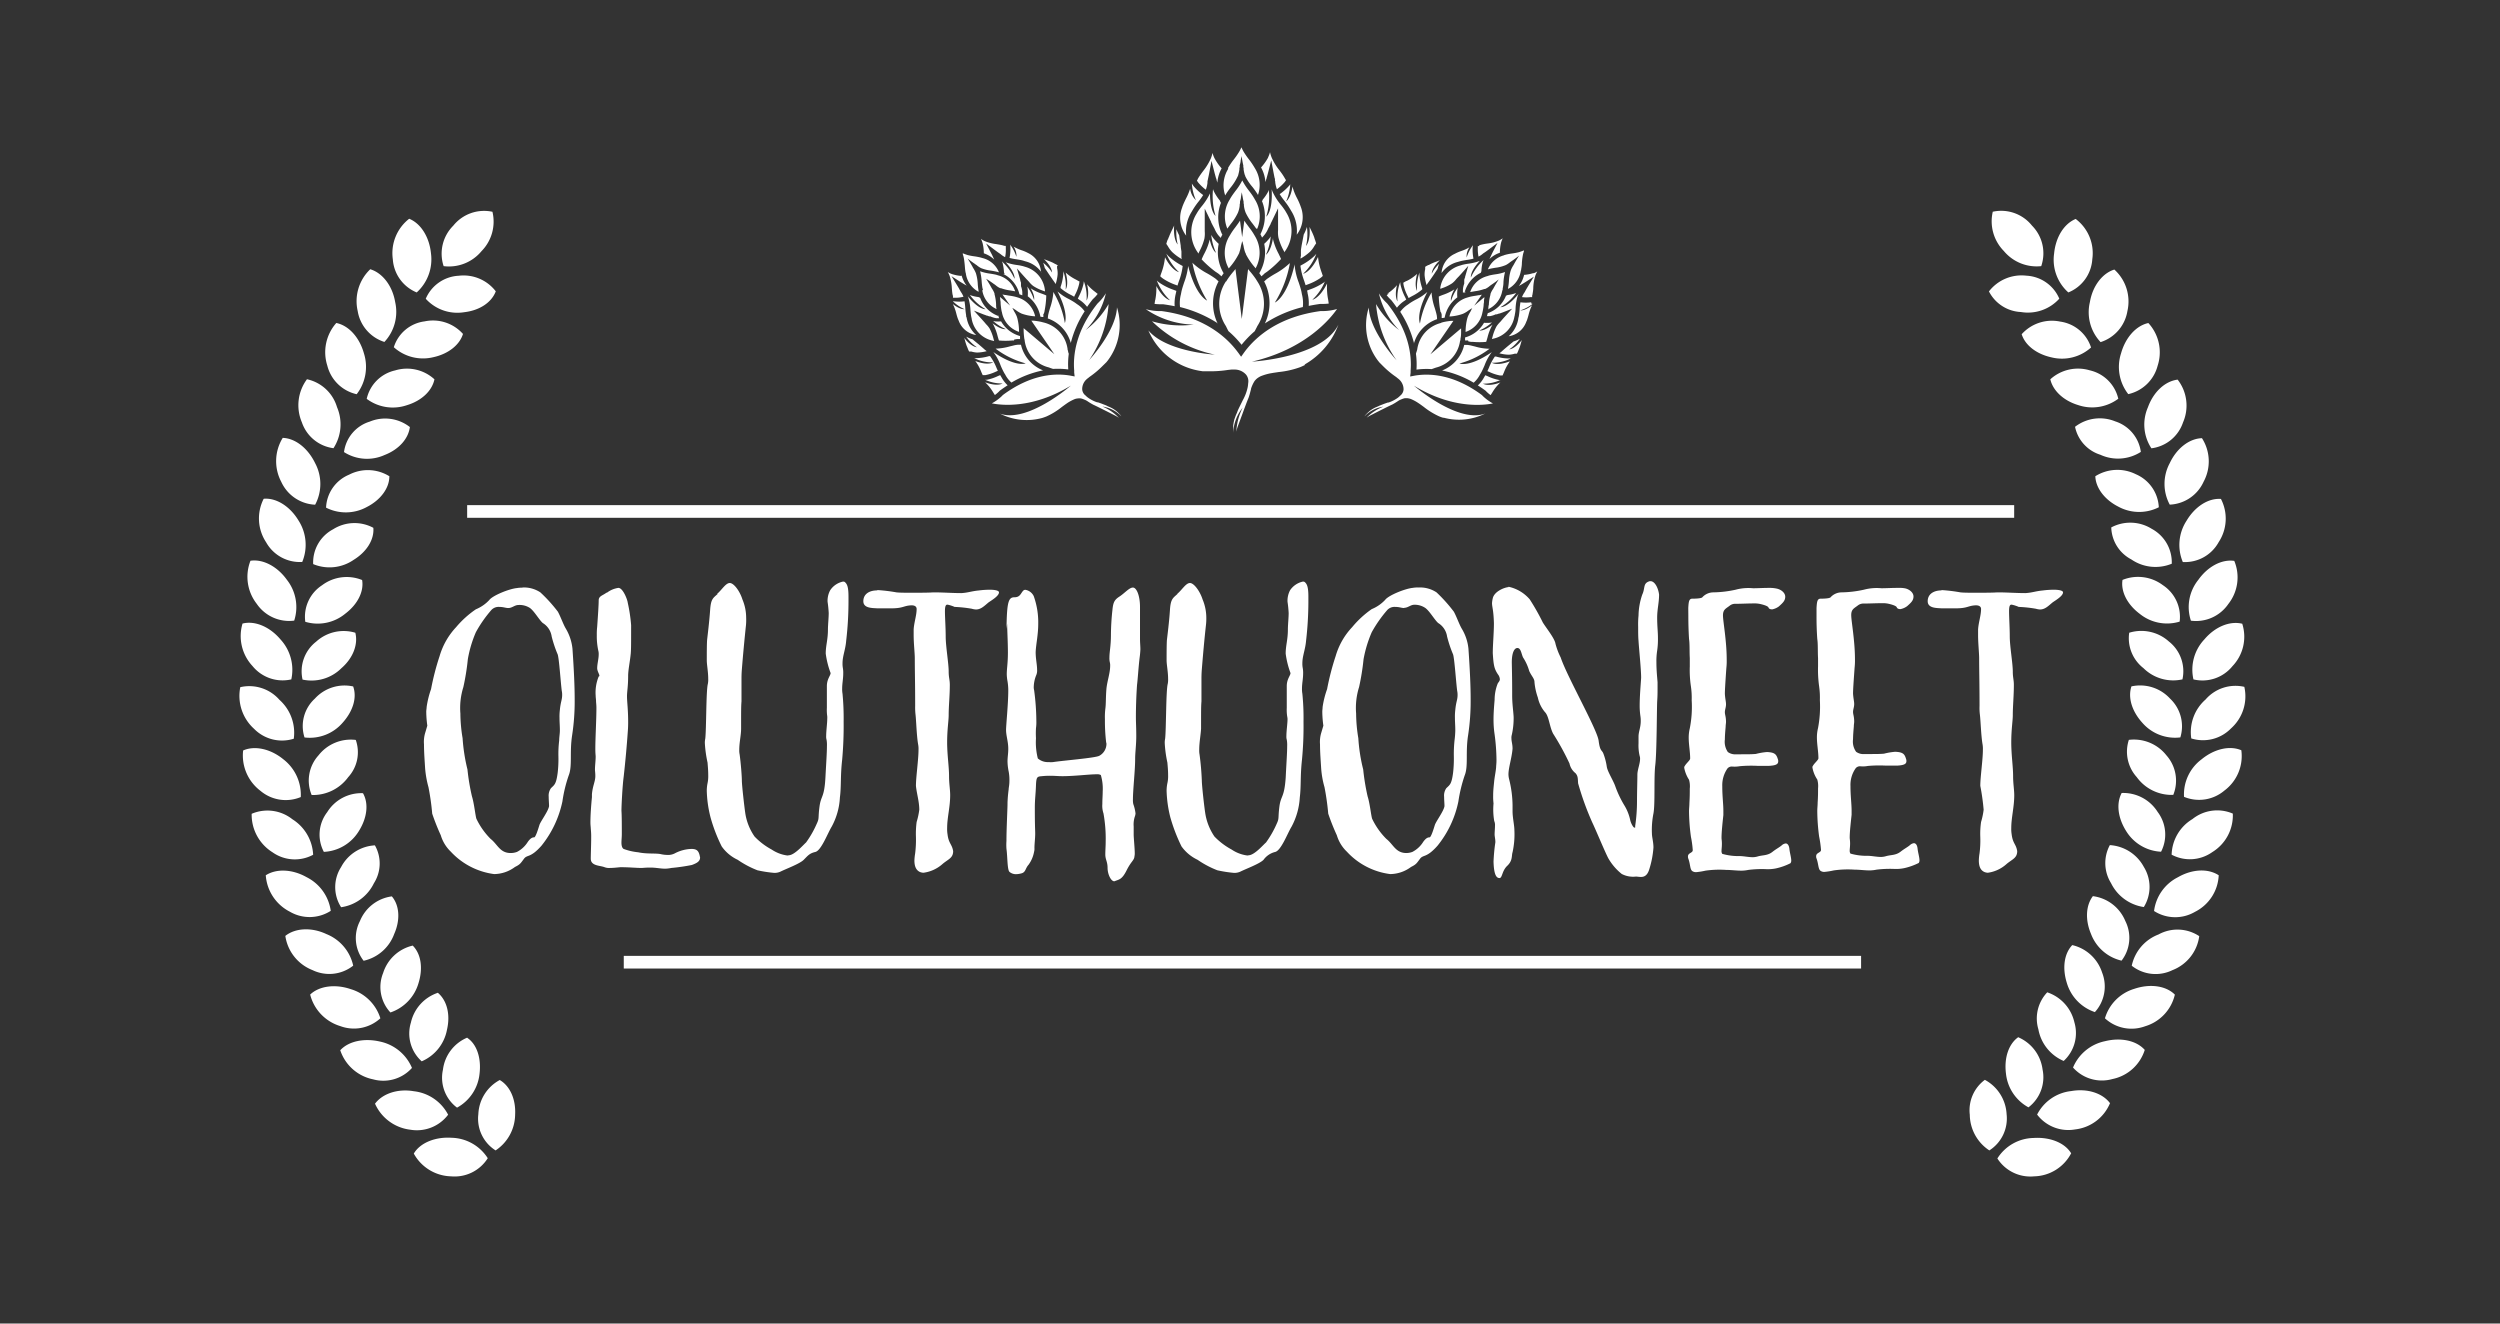
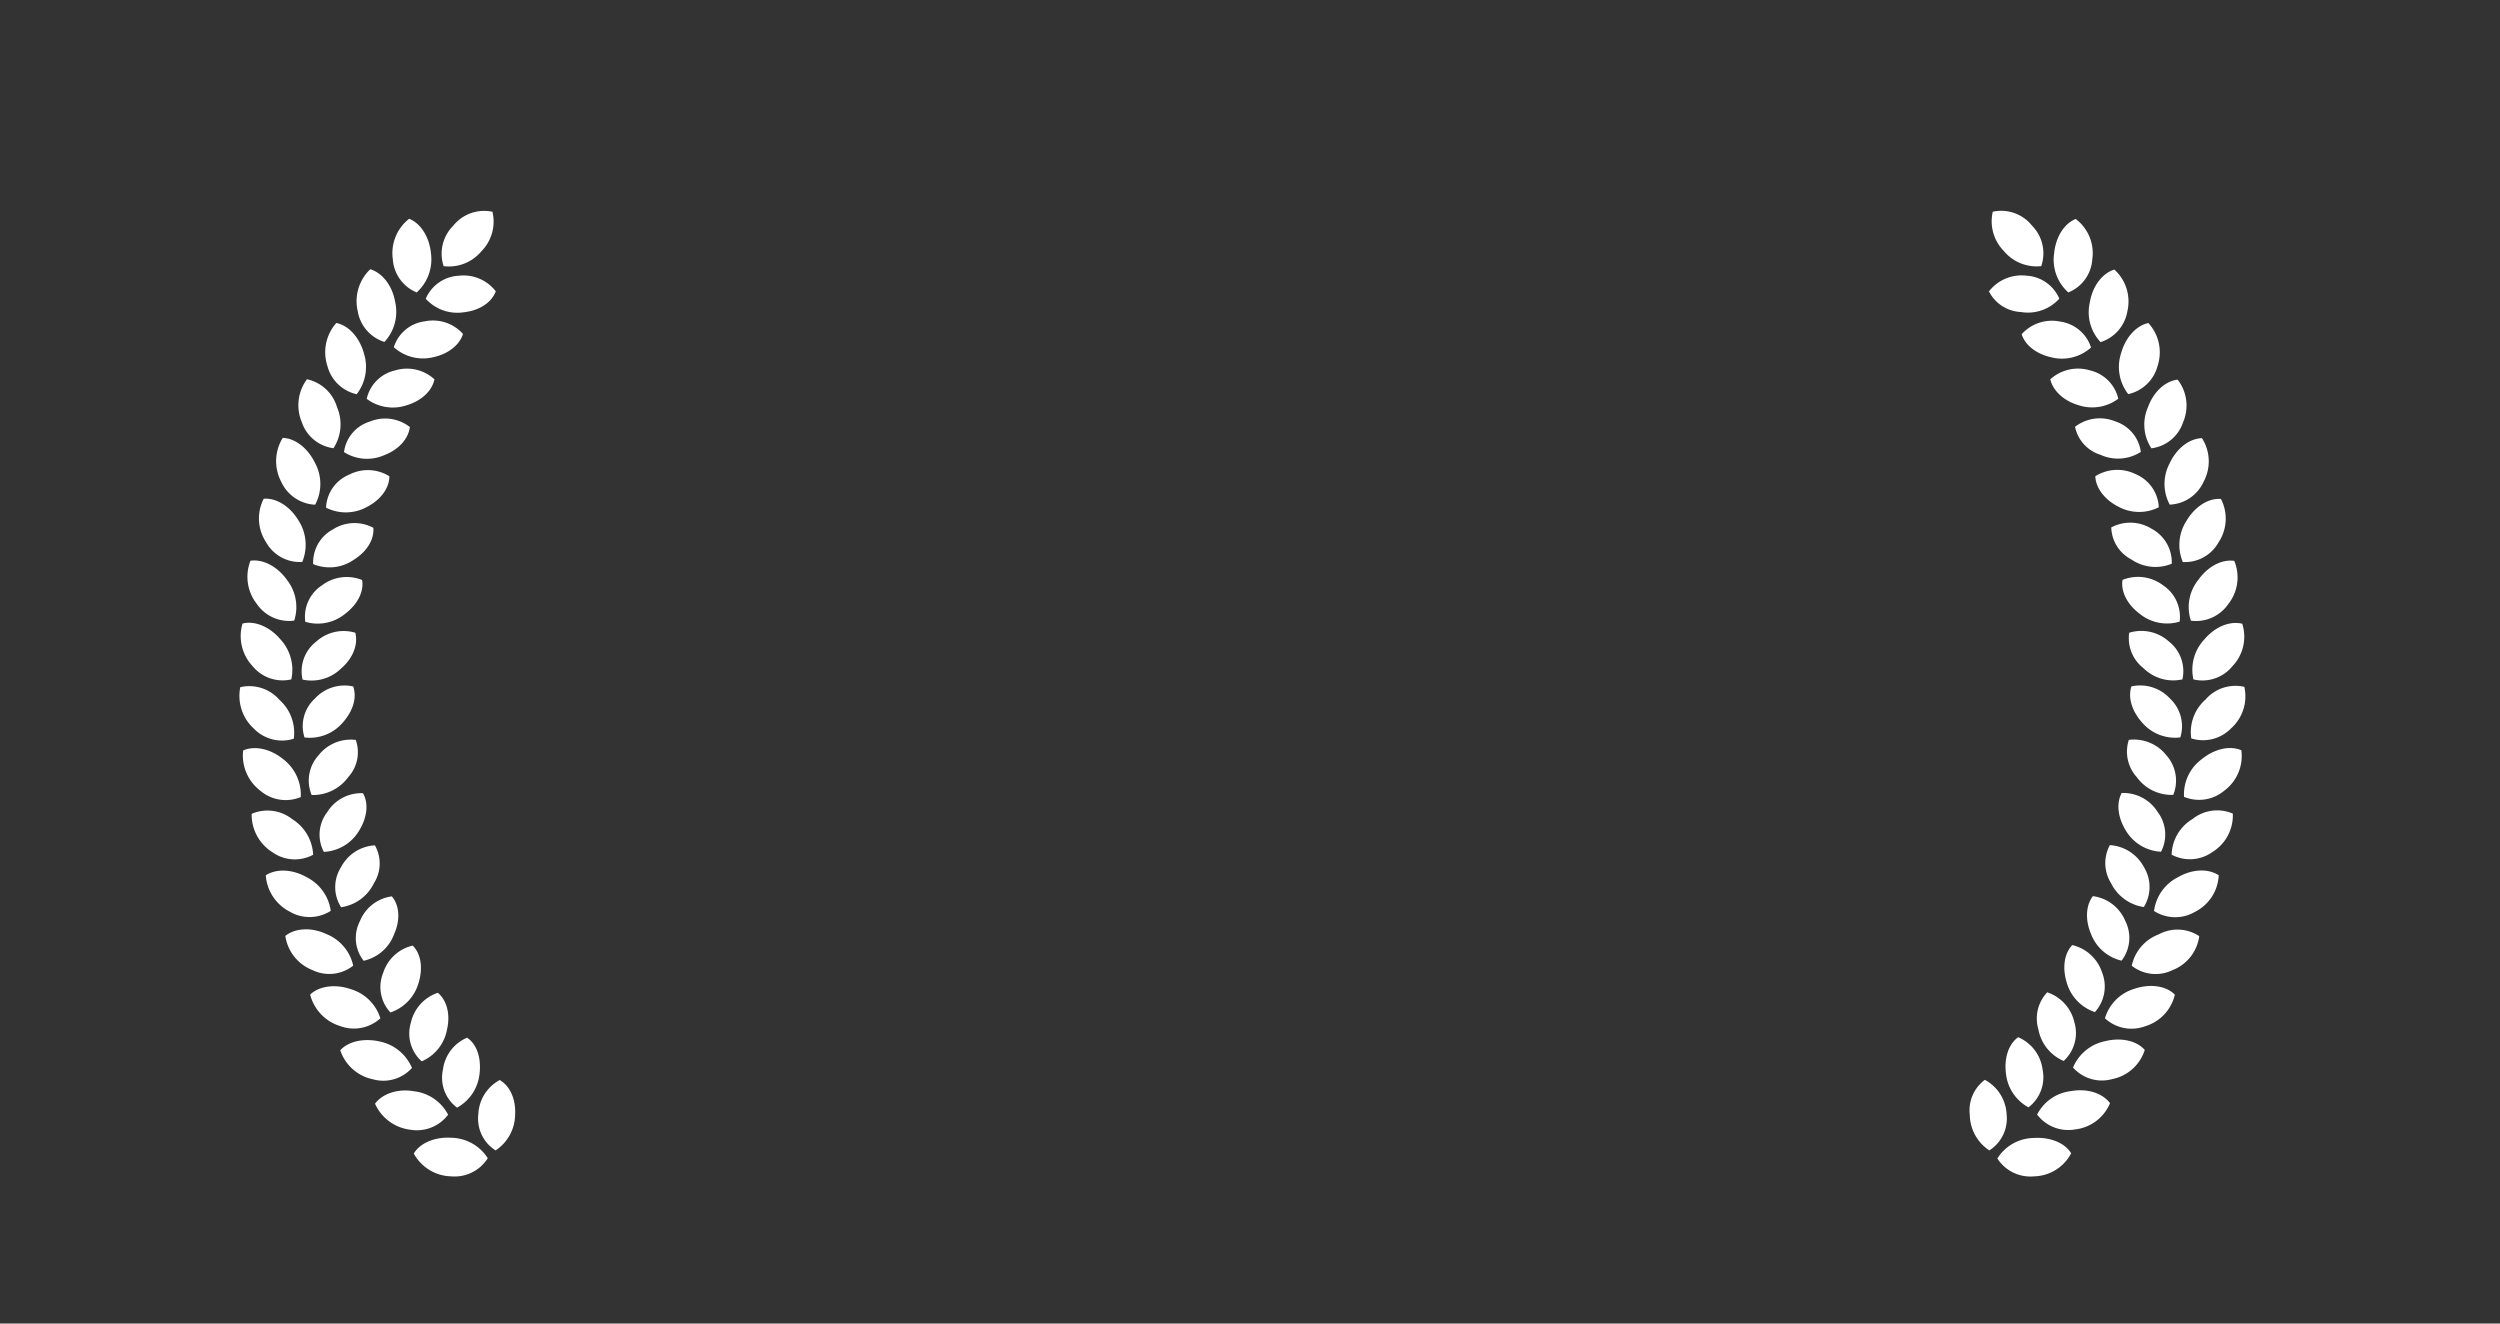
<svg xmlns="http://www.w3.org/2000/svg" width="136" height="72" fill="none">
  <rect width="100%" height="100%" fill="#333333" stroke="none" />
  <mask id="a" width="136" height="72" x="0" y="0" maskUnits="userSpaceOnUse" style="mask-type:alpha">
    <path fill="#C4C4C4" d="M0 0h136v72H0z" />
  </mask>
  <g fill="#fff" clip-path="url(#b)">
    <path fill-rule="evenodd" d="M107.976 58.743a2.25 2.25 0 0 1 1.183 1.867 2.06 2.06 0 0 1-.939 1.973 2.35 2.35 0 0 1-1.063-1.94 2.06 2.06 0 0 1 .819-1.9m.419-47.222a2.14 2.14 0 0 1 2.143.75 2.14 2.14 0 0 1 .505 2.207 2.32 2.32 0 0 1-2.036-.825 2.304 2.304 0 0 1-.601-2.132m4.274 51.234c-.344-.588-1.162-.91-2.063-.849a2.38 2.38 0 0 0-1.96 1.114 2.13 2.13 0 0 0 2.001.973 2.33 2.33 0 0 0 2.011-1.251m.251-50.832c-.639.261-1.09.993-1.176 1.88a2.38 2.38 0 0 0 .774 2.119 2.09 2.09 0 0 0 1.303-1.806 2.33 2.33 0 0 0-.901-2.19m2.101 2.751a2.34 2.34 0 0 1 .709 2.263 2.13 2.13 0 0 1-1.458 1.684 2.37 2.37 0 0 1-.581-2.18c.148-.883.687-1.571 1.33-1.767m1.85 2.909c-.67.141-1.248.794-1.485 1.647a2.4 2.4 0 0 0 .392 2.221 2.13 2.13 0 0 0 1.599-1.55 2.35 2.35 0 0 0-.506-2.318m1.592 3.078a2.3 2.3 0 0 1 .293 2.33 2.09 2.09 0 0 1-1.72 1.407 2.35 2.35 0 0 1-.189-2.231c.306-.846.939-1.424 1.623-1.506m1.31 3.187c-.687.02-1.375.56-1.746 1.358a2.38 2.38 0 0 0 0 2.256 2.12 2.12 0 0 0 1.843-1.248 2.33 2.33 0 0 0-.09-2.366m1.032 3.304a2.33 2.33 0 0 1-.124 2.352 2.09 2.09 0 0 1-1.95 1.08 2.409 2.409 0 0 1 .203-2.245c.454-.764 1.176-1.238 1.871-1.187m.725 3.37c-.687-.1-1.447.313-1.956 1.032a2.36 2.36 0 0 0-.403 2.221 2.13 2.13 0 0 0 2.036-.908 2.333 2.333 0 0 0 .323-2.345m.434 3.418a2.32 2.32 0 0 1-.53 2.307 2.1 2.1 0 0 1-2.125.722 2.4 2.4 0 0 1 .595-2.176c.581-.688 1.375-1.011 2.042-.856m.134 3.438a2.15 2.15 0 0 0-2.111.688 2.36 2.36 0 0 0-.777 2.118 2.13 2.13 0 0 0 2.159-.543 2.338 2.338 0 0 0 .729-2.252m-.165 3.438c-.632-.272-1.475-.072-2.162.492a2.38 2.38 0 0 0-.956 2.042 2.13 2.13 0 0 0 2.2-.344 2.34 2.34 0 0 0 .918-2.183m-.464 3.439a2.15 2.15 0 0 0-2.197.299 2.33 2.33 0 0 0-1.131 1.936 2.11 2.11 0 0 0 2.214-.142 2.34 2.34 0 0 0 1.114-2.093m-.767 3.355c-.574-.378-1.437-.343-2.214.104a2.392 2.392 0 0 0-1.303 1.84 2.13 2.13 0 0 0 2.228.044 2.34 2.34 0 0 0 1.289-1.988m-1.059 3.312a2.14 2.14 0 0 0-2.214-.093 2.34 2.34 0 0 0-1.458 1.702 2.09 2.09 0 0 0 2.214.24 2.31 2.31 0 0 0 1.458-1.85m-1.348 3.16c-.498-.475-1.358-.578-2.2-.289a2.37 2.37 0 0 0-1.582 1.599 2.13 2.13 0 0 0 2.184.433 2.352 2.352 0 0 0 1.619-1.72m-1.637 3.006c-.454-.512-1.303-.688-2.163-.474a2.41 2.41 0 0 0-1.739 1.433 2.1 2.1 0 0 0 2.142.626 2.33 2.33 0 0 0 1.76-1.585m-1.884 2.906c-.406-.55-1.231-.822-2.115-.667a2.37 2.37 0 0 0-1.857 1.279 2.13 2.13 0 0 0 2.064.808 2.34 2.34 0 0 0 1.898-1.42m-6.582-44.168a2.24 2.24 0 0 1 2.036-.856 2.06 2.06 0 0 1 1.791 1.251 2.3 2.3 0 0 1-2.087.726 2.06 2.06 0 0 1-1.74-1.121m1.778 2.32c.182.596.791 1.087 1.633 1.27a2.36 2.36 0 0 0 2.143-.54 2.06 2.06 0 0 0-1.672-1.407 2.21 2.21 0 0 0-2.104.688m1.558 2.452a2.24 2.24 0 0 1 2.152-.489 2.06 2.06 0 0 1 1.548 1.544 2.37 2.37 0 0 1-2.187.344c-.805-.244-1.376-.794-1.513-1.41m1.344 2.596a2.2 2.2 0 0 1 2.187-.299 2.03 2.03 0 0 1 1.396 1.661 2.3 2.3 0 0 1-2.204.155 2.02 2.02 0 0 1-1.375-1.517m1.103 2.686a2.25 2.25 0 0 1 2.208-.107 2.06 2.06 0 0 1 1.245 1.795 2.37 2.37 0 0 1-2.211-.038c-.75-.381-1.224-1.031-1.242-1.65m.867 2.785a2.2 2.2 0 0 1 2.201.076 2.07 2.07 0 0 1 1.09 1.898 2.32 2.32 0 0 1-2.201-.234 2.03 2.03 0 0 1-1.09-1.726m.615 2.84a2.25 2.25 0 0 1 2.191.286 2.06 2.06 0 0 1 .914 1.984 2.36 2.36 0 0 1-2.176-.427c-.688-.519-1.032-1.224-.932-1.843m.364 2.875a2.24 2.24 0 0 1 2.156.474 2.06 2.06 0 0 1 .74 2.063 2.3 2.3 0 0 1-2.122-.612 2.06 2.06 0 0 1-.774-1.925m.114 2.92a2.21 2.21 0 0 1 2.108.663 2.07 2.07 0 0 1 .56 2.111 2.36 2.36 0 0 1-2.063-.79c-.574-.633-.798-1.376-.598-1.985m-.141 2.91a2.066 2.066 0 0 0 .43 2.025 2.34 2.34 0 0 0 1.987.966 2.07 2.07 0 0 0-.375-2.153 2.25 2.25 0 0 0-2.042-.839m-.392 2.89a2.21 2.21 0 0 1 1.96 1.032 2.04 2.04 0 0 1 .185 2.163 2.36 2.36 0 0 1-1.901-1.127c-.454-.723-.543-1.5-.244-2.064m-.643 2.834a2.06 2.06 0 0 0 .065 2.063 2.37 2.37 0 0 0 1.785 1.303 2.07 2.07 0 0 0 0-2.183 2.26 2.26 0 0 0-1.864-1.187m-.897 2.779a2.21 2.21 0 0 1 1.753 1.348 2.03 2.03 0 0 1-.203 2.159 2.34 2.34 0 0 1-1.664-1.458c-.327-.777-.278-1.561.114-2.063m-1.132 2.675a2.24 2.24 0 0 1 1.623 1.492 2.07 2.07 0 0 1-.392 2.153 2.38 2.38 0 0 1-1.53-1.599c-.254-.818-.134-1.592.299-2.046m-1.375 2.565a2.24 2.24 0 0 1 1.489 1.63 2.06 2.06 0 0 1-.581 2.108 2.32 2.32 0 0 1-1.376-1.72 2.07 2.07 0 0 1 .478-2.01m-1.588 2.447c-.509.372-.76 1.118-.654 1.964a2.37 2.37 0 0 0 1.224 1.843 2.06 2.06 0 0 0 .767-2.063 2.21 2.21 0 0 0-1.337-1.757M22.511 62.755c.344-.588 1.173-.921 2.063-.86a2.4 2.4 0 0 1 1.96 1.111 2.13 2.13 0 0 1-1.994.987 2.38 2.38 0 0 1-2.029-1.238m4.278-51.234a2.29 2.29 0 0 1-.592 2.139 2.3 2.3 0 0 1-2.063.818 2.15 2.15 0 0 1 .523-2.2 2.15 2.15 0 0 1 2.132-.757m.398 47.232a2.21 2.21 0 0 0-1.165 1.857 2.04 2.04 0 0 0 .939 1.973 2.37 2.37 0 0 0 1.062-1.942c.045-.846-.279-1.561-.836-1.888m-.213-42.9a2.21 2.21 0 0 0-2.022-.852 2.06 2.06 0 0 0-1.791 1.252 2.32 2.32 0 0 0 2.087.732c.842-.096 1.492-.53 1.72-1.131M25.19 18.17a2.19 2.19 0 0 0-2.091-.687 2.02 2.02 0 0 0-1.675 1.406 2.37 2.37 0 0 0 2.146.543c.84-.182 1.448-.687 1.62-1.279m-1.558 2.48a2.21 2.21 0 0 0-2.139-.482 2.04 2.04 0 0 0-1.544 1.547 2.37 2.37 0 0 0 2.187.344c.808-.244 1.376-.79 1.5-1.417m-1.348 2.6a2.18 2.18 0 0 0-2.174-.289 2 2 0 0 0-1.4 1.657 2.32 2.32 0 0 0 2.208.159c.791-.306 1.3-.898 1.376-1.527m-1.107 2.689a2.22 2.22 0 0 0-2.204-.09 2.03 2.03 0 0 0-1.249 1.792 2.37 2.37 0 0 0 2.215-.034c.753-.382 1.227-1.032 1.227-1.658m-.87 2.789a2.17 2.17 0 0 0-2.187.079 2.04 2.04 0 0 0-1.086 1.895 2.31 2.31 0 0 0 2.2-.23c.723-.444 1.128-1.115 1.073-1.744m-.612 2.84a2.23 2.23 0 0 0-2.18.286 2.04 2.04 0 0 0-.91 1.987 2.35 2.35 0 0 0 2.169-.437c.688-.519 1.031-1.224.921-1.846m-.368 2.878a2.22 2.22 0 0 0-2.131.485 2.04 2.04 0 0 0-.74 2.063 2.3 2.3 0 0 0 2.115-.62c.636-.553.914-1.296.756-1.928m-.113 2.923a2.18 2.18 0 0 0-2.09.663 2.02 2.02 0 0 0-.561 2.111 2.36 2.36 0 0 0 2.063-.79c.574-.633.801-1.376.584-1.984m.141 2.909a2.01 2.01 0 0 1-.412 2.025 2.37 2.37 0 0 1-1.988.97 2.04 2.04 0 0 1 .372-2.156 2.23 2.23 0 0 1 2.028-.84m.392 2.898a2.18 2.18 0 0 0-1.946 1.032 2 2 0 0 0-.182 2.16 2.36 2.36 0 0 0 1.902-1.129c.453-.722.546-1.499.226-2.063m.647 2.834a2 2 0 0 1-.052 2.063 2.35 2.35 0 0 1-1.784 1.306 2.02 2.02 0 0 1 0-2.186 2.21 2.21 0 0 1 1.846-1.18m.898 2.778a2.18 2.18 0 0 0-1.72 1.341 2.01 2.01 0 0 0 .2 2.16 2.3 2.3 0 0 0 1.664-1.458c.344-.777.282-1.561-.127-2.043m1.135 2.676c.447.447.57 1.217.316 2.035a2.38 2.38 0 0 1-1.53 1.602 2.03 2.03 0 0 1-.396-2.148 2.21 2.21 0 0 1 1.61-1.49m1.375 2.565a2.22 2.22 0 0 0-1.475 1.623 2.03 2.03 0 0 0 .588 2.108 2.33 2.33 0 0 0 1.375-1.72c.193-.828 0-1.585-.491-2.004m1.595 2.448c.52.344.77 1.104.667 1.953a2.37 2.37 0 0 1-1.224 1.843 2.03 2.03 0 0 1-.767-2.063 2.18 2.18 0 0 1 1.324-1.747m-3.16-44.546c.64.261 1.1 1.004 1.186 1.891a2.43 2.43 0 0 1-.777 2.118 2.1 2.1 0 0 1-1.3-1.809 2.37 2.37 0 0 1 .891-2.2m-2.108 2.75c.653.2 1.197.895 1.345 1.782a2.4 2.4 0 0 1-.585 2.17 2.12 2.12 0 0 1-1.454-1.685 2.4 2.4 0 0 1 .687-2.273m-1.85 2.926c.688.141 1.266.801 1.503 1.654a2.43 2.43 0 0 1-.395 2.221 2.12 2.12 0 0 1-1.596-1.55 2.4 2.4 0 0 1 .488-2.325m-1.595 3.06a2.37 2.37 0 0 0-.279 2.342 2.1 2.1 0 0 0 1.72 1.41 2.38 2.38 0 0 0 .192-2.235 2.18 2.18 0 0 0-1.64-1.517m-1.314 3.191c.688.02 1.376.568 1.765 1.376a2.4 2.4 0 0 1 0 2.259A2.13 2.13 0 0 1 15.3 26.21a2.41 2.41 0 0 1 .073-2.376m-1.032 3.307a2.35 2.35 0 0 0 .134 2.356 2.1 2.1 0 0 0 1.967 1.073 2.44 2.44 0 0 0-.2-2.25c-.457-.763-1.193-1.24-1.884-1.189m-.732 3.373c.688-.1 1.465.317 1.977 1.032a2.4 2.4 0 0 1 .402 2.225 2.13 2.13 0 0 1-2.035-.908 2.39 2.39 0 0 1-.344-2.349m-.433 3.418a2.39 2.39 0 0 0 .543 2.31 2.11 2.11 0 0 0 2.111.727 2.44 2.44 0 0 0-.591-2.177c-.581-.688-1.393-1.032-2.063-.86m-.12 3.46a2.18 2.18 0 0 1 2.128.687 2.4 2.4 0 0 1 .78 2.118 2.13 2.13 0 0 1-2.163-.543 2.41 2.41 0 0 1-.746-2.263m.168 3.438c.632-.272 1.489-.076 2.176.488a2.44 2.44 0 0 1 .946 2.053 2.13 2.13 0 0 1-2.2-.344 2.41 2.41 0 0 1-.936-2.183m.464 3.438a2.18 2.18 0 0 1 2.215.296 2.41 2.41 0 0 1 1.13 1.932 2.1 2.1 0 0 1-2.214-.137 2.41 2.41 0 0 1-1.13-2.09m.757 3.35c.577-.379 1.454-.344 2.231.096a2.42 2.42 0 0 1 1.314 1.832 2.13 2.13 0 0 1-2.228.045 2.41 2.41 0 0 1-1.307-1.984m1.066 3.301c.536-.43 1.42-.481 2.228-.1a2.4 2.4 0 0 1 1.462 1.72 2.1 2.1 0 0 1-2.218.24 2.36 2.36 0 0 1-1.472-1.846m1.348 3.174a2.41 2.41 0 0 0 1.637 1.719 2.13 2.13 0 0 0 2.183-.423 2.4 2.4 0 0 0-1.606-1.585c-.842-.29-1.719-.18-2.214.295m1.623 3.044c.454-.513 1.317-.688 2.176-.489a2.43 2.43 0 0 1 1.74 1.434 2.09 2.09 0 0 1-2.118.62 2.38 2.38 0 0 1-1.781-1.576m1.891 2.906a2.41 2.41 0 0 0 1.912 1.41 2.13 2.13 0 0 0 2.063-.815 2.4 2.4 0 0 0-1.86-1.276c-.88-.155-1.72.13-2.125.688" clip-rule="evenodd" />
-     <path d="M28.422 31.96c.344-.018.685.075.973.265q.525.486.956 1.055c.162.303.282.667.426.911.2.335.325.71.365 1.097.079 1.156.12 2.03.12 2.751q.01.992-.14 1.97c-.142.932.02 1.661-.183 2.17-.16.461-.276.937-.344 1.42a5.7 5.7 0 0 1-1.138 2.407c-.609.688-.77.468-.953.712s-.203.303-.488.444a1.93 1.93 0 0 1-1.135.388 3.9 3.9 0 0 1-2.355-1.217 2.04 2.04 0 0 1-.547-.894 12 12 0 0 1-.467-1.176q-.063-.727-.203-1.44a5.5 5.5 0 0 1-.183-1.032c-.02-.344-.061-.853-.061-1.3a1.7 1.7 0 0 1 .061-.609l.12-.405a6 6 0 0 1-.058-.75c0-.103.021-.182.021-.265q.072-.5.24-.973.174-.918.468-1.805c.171-.585.478-1.12.894-1.565.313-.372.675-.7 1.077-.973.276-.114.525-.286.729-.505.182-.244 1.076-.609 1.502-.65q.15-.026.303-.02m-.77 1.106c-.141 0-.265-.061-.489-.061a.54.54 0 0 0-.426.161 6.8 6.8 0 0 0-.85 1.217c-.202.468-.349.959-.436 1.462a13 13 0 0 1-.244 1.52 3.8 3.8 0 0 0-.162 1.44q.006.676.12 1.341c.038.574.126 1.144.265 1.702q.075.738.244 1.462c.12.385.183 1.031.241 1.217.193.407.455.778.774 1.097.385.303.505.77 1.093.77q.178 0 .344-.062c.242-.126.445-.315.588-.547.162-.223.265-.244.344-.244.08 0 .224-.464.285-.667.062-.203.485-.753.526-1.031 0-.124-.02-.344-.02-.51a.7.7 0 0 1 .124-.467c.182-.182.282-.203.364-.832q.051-.444.041-.89a6 6 0 0 1 .042-.874c0-.182.037-.364.037-.547 0-.244-.02-.467-.02-.687a3 3 0 0 1 .02-.427c.042-.447.124-.546.124-.811a1 1 0 0 0-.02-.224c-.062-.464-.141-1.743-.224-1.987a6.6 6.6 0 0 1-.326-.973 1.03 1.03 0 0 0-.485-.733c-.203-.182-.447-.626-.688-.811a1.03 1.03 0 0 0-.636-.169c-.203 0-.344.165-.547.165M33.016 32.245c.182-.141.398-.232.626-.264.244 0 .488.629.508.81q.135.604.183 1.218c0 1.032 0 1.3-.02 1.54-.042.448-.142.895-.142 1.218 0 .591-.062.832-.062 1.117s.062.73.062 1.338q.004.294-.02.588a59 59 0 0 1-.224 2.455c-.062.447-.12 1.544-.12 1.847.02.203.02.935.02 1.258 0 .162-.02.344-.02.468 0 .123.02.285.12.344.254.095.52.156.79.182.468.103.974.041 1.239.103q.17.038.344.041c.154.01.309-.026.443-.103.271-.138.57-.214.874-.223.285 0 .385.103.447.364 0 .041.02.062.02.103 0 .203-.165.303-.447.406q-.555.111-1.117.162a2 2 0 0 1-.324.04c-.264 0-.508-.061-.811-.061s-.385.02-.488.02c-.324 0-.63-.04-1.156-.04-.203.02-.385.04-.547.04a.7.7 0 0 1-.306-.04c-.244-.1-.75-.06-.75-.465 0-.265.022-.732.022-1.117a4 4 0 0 0-.021-.506c0-.082-.02-.203-.02-.344 0-.405.04-.952.082-1.375v-.162c.041-.467.185-.687.185-.993 0-.183-.02-.265-.02-.344 0-.224.038-.485.038-.709 0-.082-.018-.144-.018-.447 0-.526.059-1.581.059-2.21 0-.162-.02-.286-.02-.365s-.021-.203-.021-.306a2.3 2.3 0 0 1 .165-1.032.04.04 0 0 0 .038-.041c0-.08-.12-.261-.12-.406 0-.24.082-.505.082-.75a.7.7 0 0 0-.02-.202 3.7 3.7 0 0 1-.083-.853q-.004-.225.02-.447c.042-.588.083-1.197.083-1.44 0-.245.223-.262.426-.424M39.013 32.304c.264-.224.464-.588.687-.588s.55.447.688.894c.133.314.202.652.203.993q.008.204-.01.406c-.08.75-.162 1.623-.224 2.407-.02.244-.02.427-.02.588v1.156c-.021.244-.021.447-.021 1.482 0 .343-.1.753-.1 1.138q-.006.131.02.261c.063.447.121 1.18.121 1.42s.124 1.341.182 1.747c.066.467.24.912.51 1.3.271.283.586.522.931.708.256.172.547.283.853.323.041 0 .082-.017.124-.017.323-.062.77-.591.89-.688.234-.32.431-.667.588-1.031.145-.306.062-.286.145-.915.082-.63.26-.464.323-1.582.041-.79.082-1.337.082-1.719a1.6 1.6 0 0 0-.02-.344.6.6 0 0 1-.021-.203c0-.282.058-.687.058-.931a1 1 0 0 0 0-.145 2.4 2.4 0 0 1-.02-.464v-1.176c0-.389.203-.57.203-.712a4.8 4.8 0 0 1-.265-1.056c0-.447.12-.75.12-1.316 0-.245.042-.63.042-.894a6 6 0 0 0-.062-.61 1.2 1.2 0 0 1 .144-.628c.16-.24.407-.407.688-.468a.16.16 0 0 1 .103.02c.12.104.203.245.203.792v.326q-.004 1.035-.124 2.063c-.038.506-.2.832-.2 1.238q-.004.132.018.261.026.153.02.306c0 .286-.058.527-.058.812q-.004.144.02.285.071.76.06 1.52.012 1.034-.08 2.063c-.103.915-.041 1.42-.124 2.063a3.7 3.7 0 0 1-.447 1.582c-.223.365-.567 1.3-.89 1.376s-.406.203-.63.426-.956.488-1.279.65a.8.8 0 0 1-.323.062 7 7 0 0 1-.915-.141 5.2 5.2 0 0 1-1.076-.571 2.2 2.2 0 0 1-.87-.729 8.7 8.7 0 0 1-.608-1.582 6.4 6.4 0 0 1-.203-1.44q0-.206.04-.406.047-.221.039-.447c0-.244-.02-.468-.038-.688a6.6 6.6 0 0 1-.145-1.031 1 1 0 0 1 .021-.262c.062-.509.041-2.6.141-2.984q.027-.14.02-.282c0-.365-.078-.774-.078-.994 0-.285 0-.956.02-1.138s.12-.994.162-1.603c.041-.608.161-.65.406-.873M47.736 32.1q.519.032 1.032.125c.182.02.484.02.811.02.447 0 .932 0 1.197-.02.546 0 1.031.04 1.523.04.364-.02.526-.102.953-.144q.291-.038.587-.04c.265 0 .506.04.506.144 0 .203-.423.443-.567.546-.224.183-.406.385-.688.385a1 1 0 0 1-.224-.04 7 7 0 0 0-.935-.1 2 2 0 0 0-.385-.124c-.08 0-.141.04-.141.368 0 .326.041.89.041 1.358 0 .546.162 1.461.162 1.908 0 .344.062.444.062.73 0 .608-.062 1.134-.062 1.663 0 .282-.083.77-.083 1.462 0 .69.104 1.317.104 1.846 0 .406.061.73.061 1.032 0 .646-.165 1.217-.165 1.785q-.006.172.021.343c.062.51.244.53.306.915 0 .385-.285.444-.588.708a1.94 1.94 0 0 1-1.032.468.6.6 0 0 1-.185-.041c-.22-.1-.303-.323-.303-.63a3 3 0 0 1 .041-.385 6 6 0 0 0 .042-.894q-.015-.406.038-.811.1-.328.144-.667c0-.447-.144-.894-.182-1.3 0-.488.14-1.42.14-1.967a1.2 1.2 0 0 0-.02-.285c-.082-.468-.103-1.259-.14-1.603a3.4 3.4 0 0 1-.022-.488c0-1.276-.02-1.864-.02-2.596 0-.282-.062-.812-.062-1.258v-.303c.02-.385.162-.77.162-1.118 0-.12-.08-.203-.282-.203-.447.021-.427.165-1.118.165h-.729c-.285-.02-.77 0-.77-.388 0-.389.323-.588.75-.588M54.754 34.212c.02-1.461.103-1.72.427-1.72.323 0 .343-.22.488-.364a.15.15 0 0 1 .12-.041.62.62 0 0 1 .447.344c.17.48.254.989.244 1.5 0 .608-.123 1.117-.14 1.543 0 .365.078.688.078.953a.64.64 0 0 1-.04.285 1.8 1.8 0 0 0-.142.65.6.6 0 0 0 .02.182 13 13 0 0 1 .121 1.681q.007.195-.02.389-.015.274 0 .547c-.024.368.01.738.1 1.097.162.14.373.212.587.2q.122.01.244 0c.527-.084 2.315-.224 2.517-.345a.74.74 0 0 0 .386-.65c0-.038-.021-.079-.021-.12a10 10 0 0 1-.062-1.217q-.01-.274.02-.547c.042-.285.021-.63.063-1.117.04-.406.202-.853.202-1.238a.7.7 0 0 0-.02-.203 1 1 0 0 1-.02-.262c0-.306.082-.608.082-1.237q.006-.663.079-1.32c.041-.427.103-.568.385-.75s.53-.489.732-.489c.203 0 .385.447.385 1.056v1.72c0 .24.021.405.021.587q-.01.225-.041.447c-.062.506-.103 1.197-.141 1.479a26 26 0 0 0-.062 1.767c0 .282.02.568.02 1.032s-.061.89-.061 1.238c0 .629-.12 1.66-.12 2.19a1 1 0 0 0 .02.265q.09.246.12.505a.6.6 0 0 1-.041.182q-.08.26-.059.53v.426c0 .203.059.75.059 1.053 0 .082-.02.144-.02.182-.038.203-.183.244-.427.732s-.406.488-.609.568c-.02 0-.037.02-.058.02-.182 0-.365-.385-.365-.729s-.123-.447-.123-.732c0-.224.02-.447.02-.688a7.7 7.7 0 0 0-.12-1.544 1.3 1.3 0 0 1-.062-.505c0-.244.02-.489.02-.688a2.6 2.6 0 0 0-.102-.894.4.4 0 0 0-.224-.041c-.406 0-1.217.103-1.864.103-.223 0-.409-.02-.57-.02a4 4 0 0 0-.547.02c-.265.02-.306.041-.324.526-.017.485-.061.712-.061 1.217 0 .994.02 1.2.02 1.376 0 .282-.041.546-.041.79a.6.6 0 0 1-.02.203 1.7 1.7 0 0 1-.303.709c-.182.203-.145.405-.389.467a1.2 1.2 0 0 1-.261.042.54.54 0 0 1-.385-.124c-.124-.12-.103-.812-.165-1.255a3 3 0 0 1 0-.427c0-.687.058-1.746.058-2.011v-.059q.012-.368.062-.732c0-.1.041-.224.041-.464q.007-.256-.04-.51a3 3 0 0 1-.063-.546c0-.244.041-.426.041-.688 0-.405-.12-.708-.12-1.031 0-.265.12-1.42.12-2.15q0-.245-.04-.488a2.5 2.5 0 0 1-.042-.385c0-.323.062-.608.062-1.176 0-.567-.041-1.258-.041-1.581zM64.045 32.304c.265-.224.468-.588.688-.588s.546.447.688.894c.132.314.201.652.202.993q.004.205-.02.406c-.083.75-.162 1.623-.224 2.407-.02.244-.02.427-.02.588v1.156c-.021.244-.021.447-.021 1.482-.02.343-.1.753-.1 1.138a1.2 1.2 0 0 0 .017.261 15 15 0 0 1 .124 1.42c0 .24.12 1.341.182 1.747.067.466.24.911.506 1.3.273.283.589.522.935.708.255.173.547.283.853.323.041 0 .08-.017.12-.017.327-.062.77-.591.894-.688a5.5 5.5 0 0 0 .588-1.031c.141-.306.062-.286.141-.915.08-.63.265-.464.344-1.582.038-.79.08-1.337.08-1.719a1.6 1.6 0 0 0-.021-.344.6.6 0 0 1-.021-.203c0-.282.062-.687.062-.931a1 1 0 0 0-.02-.145A2.4 2.4 0 0 1 70 38.5v-1.176c0-.389.203-.57.203-.712a4.8 4.8 0 0 1-.262-1.056c0-.447.12-.75.12-1.316 0-.245.042-.63.042-.894a6 6 0 0 0-.062-.61c-.01-.218.038-.435.14-.628a1.13 1.13 0 0 1 .689-.468.16.16 0 0 1 .103.02c.12.104.203.245.203.792v.326q-.005 1.035-.124 2.063c-.041.506-.203.832-.203 1.238q-.004.132.02.261.027.153.021.306c0 .286-.062.527-.062.812q-.003.144.021.285.075.758.062 1.52.015 1.034-.083 2.063c-.1.915-.04 1.42-.12 2.063a3.8 3.8 0 0 1-.447 1.582c-.224.365-.567 1.3-.894 1.376a1.1 1.1 0 0 0-.63.426c-.22.223-.952.488-1.275.65a.8.8 0 0 1-.327.062 7 7 0 0 1-.91-.141 5.2 5.2 0 0 1-1.077-.571 2.26 2.26 0 0 1-.874-.729 9.3 9.3 0 0 1-.608-1.582 6.6 6.6 0 0 1-.203-1.44q0-.206.041-.406.05-.221.041-.447c0-.244-.02-.468-.04-.688a6.6 6.6 0 0 1-.142-1.031 1 1 0 0 1 .02-.262c.06-.509.042-2.6.142-2.984q.027-.14.02-.282c0-.365-.082-.774-.082-.994 0-.285 0-.956.02-1.138.021-.182.124-.994.162-1.603.038-.608.165-.65.406-.873M77.173 31.96c.345-.018.686.075.974.265q.517.487.945 1.055c.162.303.282.667.423.911.203.334.33.709.368 1.097.08 1.156.12 2.03.12 2.751q.009.992-.14 1.97c-.145.932.02 1.661-.183 2.17a8 8 0 0 0-.344 1.42 5.6 5.6 0 0 1-1.134 2.407c-.61.688-.77.468-.953.712s-.203.303-.488.444a1.93 1.93 0 0 1-1.135.388 3.87 3.87 0 0 1-2.355-1.217 2.04 2.04 0 0 1-.547-.894 12 12 0 0 1-.468-1.176q-.064-.725-.203-1.44a5 5 0 0 1-.182-1.032c-.02-.344-.062-.853-.062-1.3a1.7 1.7 0 0 1 .062-.609l.12-.405a6 6 0 0 1-.058-.75c0-.103.017-.182.017-.265q.073-.5.244-.973.174-.918.468-1.805c.17-.585.476-1.122.894-1.565a5.3 5.3 0 0 1 1.066-.983c.278-.114.528-.286.733-.506.182-.244 1.076-.608 1.499-.65q.15-.026.306-.02m-.77 1.117c-.145 0-.265-.061-.489-.061a.54.54 0 0 0-.426.161 7 7 0 0 0-.853 1.217 6.7 6.7 0 0 0-.444 1.462 13 13 0 0 1-.244 1.52 3.8 3.8 0 0 0-.161 1.44q.006.676.12 1.341.053.864.265 1.702.075.738.24 1.462c.124.385.186 1.031.245 1.217.193.407.454.778.773 1.097.386.303.506.77 1.094.77q.168-.003.326-.062c.242-.126.445-.315.588-.547.162-.223.262-.244.344-.244.083 0 .224-.464.286-.667s.484-.753.526-1.031c0-.124-.02-.344-.02-.51a.7.7 0 0 1 .12-.467c.185-.182.285-.203.367-.832q.051-.444.042-.89a7 7 0 0 1 .037-.874q.036-.272.042-.547c0-.244-.02-.467-.02-.687a3 3 0 0 1 .02-.427c.041-.447.124-.546.124-.811a1 1 0 0 0-.021-.224c-.062-.464-.145-1.743-.224-1.987a6.6 6.6 0 0 1-.326-.973 1.03 1.03 0 0 0-.485-.733c-.203-.182-.447-.626-.688-.811a1.03 1.03 0 0 0-.608-.183c-.203 0-.344.166-.547.166M82.063 31.919c.45.096.856.337 1.155.687q.394.61.712 1.259c.203.323.647.87.688 1.155q.103.39.285.75c.323.993 1.988 3.916 2.063 4.525.076.608.183.488.262.712q.13.344.182.708c.041.265.368.77.468 1.076q.2.554.508 1.056c.144.245.246.512.303.79.041.162.162.386.224.386s.04-.02.04-.083q.1-.675.1-1.358c0-.505.021-1.117.021-1.44 0-.265.145-.589.145-.853a.4.4 0 0 0-.021-.162 2.5 2.5 0 0 1-.062-.688v-.364c0-.282.12-.485.12-.853a1.5 1.5 0 0 0-.017-.261 4 4 0 0 1-.041-.55c0-.547.058-1.177.08-1.54 0-.469-.121-1.624-.142-2.01-.02-.202-.02-.487-.02-.752a5 5 0 0 1 .02-.626c.007-.388.076-.772.203-1.138.162-.344.041-.588.344-.708a.2.2 0 0 1 .103-.021c.244 0 .426.385.468.729 0 .447-.104.79-.104 1.258s.042.75.042 1.097q.007.346-.041.688a3.7 3.7 0 0 0-.042.65c0 .426.041.79.062 1.076v.323c0 .245 0 .427-.02.712-.021.406-.021 2.8-.104 3.47s0 2.128-.1 2.637q-.107.542-.082 1.093c0 .183.083.468.083.754-.03.42-.112.837-.244 1.237-.08.224-.203.365-.427.365-.14 0-.203-.02-.282-.02a1.33 1.33 0 0 1-.773-.142 3 3 0 0 1-.73-.852c-.182-.344-.687-1.565-.873-1.95a15.5 15.5 0 0 1-.77-2.129c-.02-.264 0-.385-.141-.55a.9.9 0 0 1-.327-.526 14 14 0 0 0-.89-1.623c-.203-.385-.224-.952-.447-1.176a1.8 1.8 0 0 1-.385-.79 3.4 3.4 0 0 1-.183-.833c0-.203-.144-.306-.285-.608a2.7 2.7 0 0 0-.303-.688c-.124-.162-.124-.567-.344-.567-.14 0-.302.202-.302.79.02.953.02 1.32.02 1.785s.059.812.08 1.176c.005.328-.028.656-.1.976a.5.5 0 0 0-.02.183c0 .182.061.323.061.567-.041.506-.223 1.032-.223 1.4a1.2 1.2 0 0 0 .037.264c.118.465.18.941.186 1.42v.324c0 .343.1.77.1 1.031.02.402-.014.804-.1 1.197-.062.186.017.447-.285.732-.303.286-.265.67-.427.67s-.302-.164-.323-.893q.022-.531.1-1.056c0-.182-.041-.303-.041-.426 0-.124.02-.323.02-.468a.54.54 0 0 0-.041-.261 3.7 3.7 0 0 1-.038-.956 3 3 0 0 1-.02-.423c0-.327.04-.592.058-.812.041-.326.082-.488.103-.732 0-.08.02-.203.02-.385a11 11 0 0 0-.102-1.4q-.06-.403-.059-.811c0-.406.038-.812.059-1.076.001-.3.057-.595.165-.874.037-.079.12-.14.12-.24a.47.47 0 0 0-.103-.265c-.203-.306-.24-.489-.282-1.156 0-.446.062-1.117.062-1.622-.02-.733-.103-.894-.103-1.097q.008-.135.04-.265c.08-.365.61-.588.854-.609M91.842 33.077c.02-.343.038-.509.22-.509.368 0 .53-.04.55-.082a.82.82 0 0 1 .568-.261 6 6 0 0 0 1.238-.145c.31-.083.632-.11.952-.079.224 0 .588-.02.894-.02q.185-.002.365.034c.244.041.488.223.488.447 0 .223-.145.344-.344.526a.9.9 0 0 1-.364.162c-.12 0-.183-.042-.203-.1s-.162-.124-.406-.182a1.4 1.4 0 0 0-.323-.042c-.406 0-.733.021-1.056.021a.48.48 0 0 0-.323.1c-.203.161-.368.203-.368.53 0 .326.203 1.375.203 2.406q.006.235-.02.468c-.06.87-.08 1.196-.08 1.4.02.302.062.405.062.567s-.062.285-.062.426.062.244.062.526c0 .083-.02.162-.02.265-.021.244-.042.488-.042.688a.98.98 0 0 0 .162.687c.135.097.302.14.467.124.65 0 .832 0 1.056-.02q.3-.078.609-.104c.423.021.505.124.588.385a.3.3 0 0 1 .02.124c0 .162-.144.224-.509.244h-.608a7 7 0 0 0-.973.018q-.201.036-.406.02a.31.31 0 0 0-.265.103 1.6 1.6 0 0 0-.282.974c0 .546.059.952.059 1.34v.22c-.042.386-.1.915-.1 1.238 0 .083.02.145.02.327s-.02.282-.02.385a.26.26 0 0 0 .041.162c.303.086.617.127.932.12.224 0 .488.062.729.062q.136-.003.265-.041c.264-.08.53-.038.79-.24.262-.204.386-.245.547-.39a.4.4 0 0 1 .186-.078c.1 0 .182.1.203.302.02.203.1.468.1.63a.24.24 0 0 1-.042.144c-.25.127-.516.222-.79.282a2.2 2.2 0 0 1-.568.04 6 6 0 0 0-.932.042 2 2 0 0 1-.368.041c-.282 0-.567-.04-.832-.04a5.4 5.4 0 0 0-1.135.04q-.24.056-.488.08a.34.34 0 0 1-.203-.042c-.161-.079-.12-.364-.24-.687a.3.3 0 0 1-.021-.124c0-.203.261-.182.261-.344a5.5 5.5 0 0 0-.1-.729 11 11 0 0 1-.103-1.375c0-.162.021-.303.021-.465.02-.306.02-.57.02-.773a1.3 1.3 0 0 0-.04-.485 1.8 1.8 0 0 1-.262-.65c0-.041 0-.062.02-.083.08-.161.303-.323.303-.426 0-.364-.079-.75-.079-1.135q0-.256.059-.505a6 6 0 0 0 .103-1.523 4.3 4.3 0 0 0-.041-.75 6 6 0 0 1-.062-1.097v-.454c-.02-.302 0-.79-.041-1.031a20 20 0 0 1-.038-1.238zM98.819 33.077c.02-.343.041-.509.224-.509.364 0 .526-.04.546-.082a.82.82 0 0 1 .571-.261 6 6 0 0 0 1.234-.145 2.7 2.7 0 0 1 .956-.079c.224 0 .588-.02.891-.02q.185-.009.368.02c.241.041.485.224.485.447 0 .224-.141.344-.344.526a.9.9 0 0 1-.365.162c-.123 0-.182-.042-.202-.1s-.166-.124-.406-.182a1.4 1.4 0 0 0-.327-.041c-.406 0-.729.02-1.056.02a.5.5 0 0 0-.323.1c-.203.161-.364.203-.364.53 0 .326.203 1.375.203 2.406a3.5 3.5 0 0 1-.021.468c-.062.87-.083 1.197-.083 1.4.021.302.062.405.062.567s-.062.285-.062.426.062.244.062.526c0 .083-.02.162-.02.265-.021.244-.042.488-.042.688a.96.96 0 0 0 .166.688c.134.095.299.14.464.123.65 0 .832 0 1.055-.02q.3-.078.609-.103c.426.02.509.123.588.385a.3.3 0 0 1 .021.124c0 .161-.141.223-.506.244h-.608a7 7 0 0 0-.977.017q-.201.038-.406.02a.3.3 0 0 0-.261.104 1.56 1.56 0 0 0-.285.973c0 .546.061.952.061 1.34v.22c-.041.386-.103.915-.103 1.239 0 .082.021.144.021.326s-.021.282-.021.385a.26.26 0 0 0 .042.162c.303.086.617.126.931.12.224 0 .489.062.733.062q.134-.003.265-.041c.261-.079.526-.038.79-.24.265-.204.386-.245.547-.39a.4.4 0 0 1 .182-.078c.104 0 .183.1.203.302.021.203.103.468.103.63a.24.24 0 0 1-.041.144 3.4 3.4 0 0 1-.791.282 2.2 2.2 0 0 1-.571.041 6 6 0 0 0-.931.041 2 2 0 0 1-.365.042c-.285 0-.567-.042-.832-.042a5.4 5.4 0 0 0-1.135.042 4 4 0 0 1-.488.079.34.34 0 0 1-.203-.041c-.162-.08-.124-.365-.244-.688a.26.26 0 0 1-.02-.124c0-.203.264-.182.264-.344a6 6 0 0 0-.103-.729 11 11 0 0 1-.1-1.375c0-.162.02-.303.02-.464.022-.306.022-.571.022-.774a1.3 1.3 0 0 0-.042-.485 1.7 1.7 0 0 1-.264-.65c0-.041 0-.062.02-.082.083-.162.306-.324.306-.427 0-.364-.082-.75-.082-1.134q0-.256.061-.506a6.3 6.3 0 0 0 .1-1.523 4.3 4.3 0 0 0-.041-.75q-.075-.545-.058-1.097v-.44c-.021-.302 0-.79-.042-1.031a17 17 0 0 1-.041-1.238zM105.617 32.1q.519.032 1.032.125c.185.02.488.02.811.02.447 0 .935 0 1.2-.02.547 0 1.014.04 1.52.04.364-.02.529-.102.952-.144q.295-.038.592-.04c.261 0 .505.04.505.144 0 .203-.426.443-.567.546-.224.183-.406.385-.688.385a1 1 0 0 1-.223-.04 7 7 0 0 0-.932-.1 2 2 0 0 0-.385-.124c-.083 0-.141.04-.141.368 0 .326.038.89.038 1.358 0 .546.165 1.461.165 1.908 0 .344.058.444.058.73 0 .608-.058 1.134-.058 1.663 0 .282-.083.77-.083 1.462 0 .69.1 1.317.1 1.846 0 .406.062.73.062 1.032 0 .646-.162 1.217-.162 1.785q-.006.172.021.343c.062.51.244.53.302.915 0 .385-.282.444-.588.708a1.9 1.9 0 0 1-1.014.468.6.6 0 0 1-.182-.041c-.224-.1-.303-.323-.303-.63q.005-.193.038-.385.056-.445.041-.894-.016-.406.042-.811a4 4 0 0 0 .14-.667q-.056-.654-.182-1.3c0-.488.141-1.42.141-1.967a1.4 1.4 0 0 0-.017-.285c-.082-.468-.103-1.259-.144-1.603a3 3 0 0 1-.021-.488c0-1.276-.021-1.864-.021-2.596 0-.282-.058-.812-.058-1.258v-.303c.021-.385.162-.77.162-1.118 0-.12-.083-.203-.286-.203-.443.021-.426.165-1.114.165h-.732c-.282-.02-.771 0-.771-.388 0-.389.327-.588.753-.588M72.078 15.304c-.154.38-.389.723-.688 1.004 0 0 .395-.066.801-.884v.058q-.02.417.062.826l.03.206q-.17.02-.343.02h-.124a10 10 0 0 0-.622.107 2.2 2.2 0 0 0-.062-.688c0-.048-.017-.1-.028-.147l.145-.055q.399-.137.75-.372a1 1 0 0 0 .092-.069M71.703 14q.045.414.189.805.037.104.069.206a1 1 0 0 1-.141.12 3 3 0 0 1-.688.345l-.107.04-.079-.243a3.5 3.5 0 0 1-.203-.819l.066-.038q.376-.196.687-.484.063-.064.114-.128a2.9 2.9 0 0 1-.722 1.09s.405-.065.815-.918a.1.1 0 0 0 0 .035m-2.947 1.317c.058-.055.117-.114.182-.165l.134-.09q.139-.092.293-.179.43-.234.787-.57h.017a6 6 0 0 1-.818 2.135s.656-.251 1.08-2.084a1 1 0 0 0 0 .072c.031.316.105.626.22.922.055.165.106.32.144.485l.03.161c.058.225.075.458.049.688-.733.179-1.43.48-2.063.89a2.53 2.53 0 0 0-.048-2.293m-2.507 2.294a6.8 6.8 0 0 0-2.063-.891c-.026-.23-.01-.463.048-.688l.031-.161c.038-.165.09-.32.144-.485q.166-.437.22-.901c.42 1.654 1.032 1.884 1.032 1.884a6.1 6.1 0 0 1-.801-2.063l.055.059c.23.207.486.385.76.53.103.058.196.116.292.178l.134.09c.066.051.124.11.182.164a2.52 2.52 0 0 0-.048 2.294m-.096-2.806a5.6 5.6 0 0 1-.777-.688 4 4 0 0 1 .148-.316q.194-.363.292-.763c.13.598.344.722.344.722a3.1 3.1 0 0 1-.261-.973q.057.099.127.192.128.158.278.293a2.24 2.24 0 0 0 .269 1.598l-.083.117-.034.052-.152-.134-.151-.103m2.194-2.356c-.062-.093-.13-.179-.193-.264a3 3 0 0 1-.385-.61 1.5 1.5 0 0 1-.093-.374v-.062l-.017-.075v-.086a3 3 0 0 1-.052-.252l-.048-.257-.044.258c0 .085-.031.168-.052.25v.086l-.017.076v.062a1.5 1.5 0 0 1-.093.375 2.898 2.898 0 0 1-.385.609c-.062.085-.13.171-.193.264a1.72 1.72 0 0 1 .128-1.582q.031-.06.068-.12c.073-.117.155-.227.241-.344q.217-.269.375-.577.161.307.378.577c.086.114.169.224.24.344q.038.06.07.12a1.72 1.72 0 0 1 .127 1.582m-.086 2.163-.034-.045a3.6 3.6 0 0 1-.496-.722c0-.038-.03-.072-.044-.11a2 2 0 0 1-.086-.344l-.02-.079-.025-.092c0-.032-.017-.062-.028-.093a1 1 0 0 1-.024.092l-.024.093-.02.08a2 2 0 0 1-.086.343c0 .038-.028.072-.045.11a3.6 3.6 0 0 1-.495.722l-.038.045a1.75 1.75 0 0 1 .045-1.77l.069-.118q.11-.178.24-.344l.13-.178.025-.035q.055-.078.103-.154l.117.9.117-.9.103.154.028.035.13.178q.13.165.241.344l.069.117a1.75 1.75 0 0 1 .041 1.771m-1.596.708q.043-.072.09-.144.144-.21.31-.402l.103-.127.343 2.716.344-2.717.103.128q.166.193.31.402.046.072.09.144a2.22 2.22 0 0 1 0 2.428q-.027.06-.06.12l-.082.159q-.391.337-.715.739a5.4 5.4 0 0 0-.712-.74 2 2 0 0 1-.082-.158q-.031-.06-.059-.12a2.21 2.21 0 0 1 0-2.428m2.084-.412-.151.134-.035-.052-.082-.117c.286-.48.382-1.05.268-1.598q.15-.135.279-.293l.075-.11c-.03.345-.119.682-.261.997 0 0 .268-.15.388-.921v.086q.1.404.296.77c.048.1.097.196.138.296a5.6 5.6 0 0 1-.66.615l-.093.072-.152.104m2.14-2.122q.108-.198.174-.413c.047.345.03.694-.051 1.032 0 0 .258-.251.192-1.032l.055.114c.066.134.128.261.18.399q.027.066.044.137.048.12.08.244l-.049.07-.038.058q-.1.18-.244.326-.236.217-.516.375c0-.048 0-.096.02-.137v-.276c0-.1.025-.206.039-.309zm-.771-2.682.038-.052c-.02.322-.095.637-.224.932 0 0 .251-.168.344-.808q.089.333.251.636a3.4 3.4 0 0 1 .2.461 1.56 1.56 0 0 1-.22 1.523 2.02 2.02 0 0 0-.306-1.306q-.038-.068-.08-.134c-.082-.138-.178-.265-.268-.386a4 4 0 0 1-.272-.381q.3-.21.537-.485m-1.173-1.506q.07-.14.11-.292.033.153.093.299c.11.246.25.478.42.687.086.114.168.224.24.344q.038.061.07.12l.047.073-.062.093q-.192.226-.433.399a1.7 1.7 0 0 1-.09-.368v-.018c0-.02 0-.044-.016-.068v-.083a.2.2 0 0 0-.021-.082l-.052-.262-.13-.687-.176.687-.072.262c0 .027-.017.055-.024.079l-.024.082-.02.069c-.02-.28-.1-.55-.238-.794q.226-.251.389-.547m-.344 2.407q.026-.057.048-.114.177-.21.306-.453c0-.018 0-.035.024-.055.05.483.002.972-.14 1.437 0 0 .364-.265.295-1.489l.041.117c.117.252.264.49.44.705q.138.165.255.344l.072.123a1.9 1.9 0 0 1-.08 2.08l-.034.063c0-.038-.037-.076-.055-.117a3 3 0 0 1-.271-.688 1.5 1.5 0 0 1-.02-.406v-1.186l-.31.643c-.028.062-.059.12-.09.182v-.02a.2.2 0 0 1 0 .037l-.02.042-.042.075-.037.073a1 1 0 0 0-.035.061q-.075.187-.2.344a2 2 0 0 1-.137.155 3 3 0 0 0-.09-.182 2.15 2.15 0 0 0 .097-1.774M66.8 9.152q.031-.061.07-.12.11-.18.24-.344.15-.19.278-.396a2 2 0 0 0 .097-.175l.048-.103v-.031.03l.048.104q.045.093.096.175.129.206.279.396a4 4 0 0 1 .31.464 1.7 1.7 0 0 1 .168 1.455 1 1 0 0 0-.035-.062 5 5 0 0 0-.258-.365 2.9 2.9 0 0 1-.395-.584c0-.031-.024-.066-.034-.097a2 2 0 0 1-.059-.278v-.066l-.017-.075v-.083a3 3 0 0 1-.052-.254l-.048-.255-.044.255c0 .086-.031.172-.052.254v.083l-.017.075v.066a2 2 0 0 1-.059.278c0 .031-.02.066-.034.097a2.9 2.9 0 0 1-.385.608 4 4 0 0 0-.258.365 1 1 0 0 0-.035.062 1.7 1.7 0 0 1 .169-1.455m-.323 3.583q-.05.089-.09.182-.07-.072-.14-.155a1.5 1.5 0 0 1-.197-.343l-.034-.062-.038-.072-.041-.076-.072-.145v-.04.02l-.038-.076-.31-.643v.98a1 1 0 0 0 0 .083v.172q.017.204-.02.405-.093.361-.272.688-.028.061-.055.117a1 1 0 0 1-.034-.062 1.9 1.9 0 0 1-.08-2.08l.073-.124q.117-.18.254-.344.248-.307.42-.663c0 1 .302 1.224.302 1.224a3.7 3.7 0 0 1-.137-1.455q.03.092.076.179.128.243.306.454c0 .038.03.075.048.113a2.15 2.15 0 0 0 .096 1.775m-1.375-3.04q.031-.06.068-.12c.073-.117.155-.227.241-.344q.255-.316.42-.688a1.7 1.7 0 0 0 .092-.3q.04.153.11.293.16.296.386.547a1.9 1.9 0 0 0-.234.794v-.02l-.02-.07-.025-.082c0-.024 0-.051-.024-.079l-.072-.261-.176-.688-.13.688q-.026.136-.055.261a1 1 0 0 1-.017.083l-.018.082v.086q-.022.19-.09.368a2.5 2.5 0 0 1-.422-.402l-.062-.093.048-.072m-.85 1.53a1 1 0 0 1 .042-.117c.045-.117.1-.227.155-.344q.145-.27.237-.56c.028.238.139.46.313.626a2.7 2.7 0 0 1-.22-.905q.038.063.086.13.233.281.53.496-.125.2-.272.382a4 4 0 0 0-.348.519 2.02 2.02 0 0 0-.305 1.307 1.56 1.56 0 0 1-.22-1.524m-.76 1.72c0-.049.03-.093.048-.138.051-.138.113-.265.178-.399q.054-.103.1-.21c-.062.78.193 1.032.193 1.032a2.7 2.7 0 0 1-.069-.829q.061.169.148.327l.086.577c0 .104.027.21.038.31v.275c0 .041 0 .09.024.138a2.7 2.7 0 0 1-.516-.375 1.5 1.5 0 0 1-.244-.327 1 1 0 0 1-.038-.058l-.048-.07q.031-.124.079-.243m-.344 1.809q.145-.391.19-.805v-.038c.391.753.763.815.763.815a2.8 2.8 0 0 1-.688-1.008q.06.081.134.152.312.286.688.485l.068.037q-.051.422-.203.819-.042.119-.079.244l-.11-.041a3 3 0 0 1-.687-.344 1 1 0 0 1-.141-.12q.03-.104.069-.207m-.344 1.51q.077-.384.062-.774c.385.715.742.774.742.774a2.9 2.9 0 0 1-.715-1.07q.077.075.165.134.351.235.75.372l.144.055c0 .048-.02.1-.027.148a2.2 2.2 0 0 0-.062.687q-.299-.06-.623-.106h-.127q-.173 0-.344-.02l.031-.207m8.17 3.52q-.137.07-.278.128a4.8 4.8 0 0 1-1.163.265l-.302.045-.172.03a3 3 0 0 0-.516.155q-.09.044-.172.103a.8.8 0 0 0-.155.155q-.062.095-.11.2c-.03.065-.055.13-.082.206v.02a9 9 0 0 1-.083.317l-.048.151c-.13.32-.247.64-.371.98-.076.2-.151.41-.23.616l-.042.137-.03.13v.025c.02-.462.137-.914.343-1.327a2.34 2.34 0 0 0-.512 1.375v-.385q.005-.076.02-.148.011-.076.031-.148c0-.048.028-.096.042-.144l.051-.141.066-.148.037-.103.042-.093q.028-.058.058-.12l.08-.162.092-.186a.2.2 0 0 1 .024-.044l.034-.066q.147-.294.214-.615.018-.102.024-.207a.57.57 0 0 0-.117-.467.83.83 0 0 0-.65-.275 1 1 0 0 0-.148 0l-.182.02a6 6 0 0 1-1.032.073h-.344l-.158-.024a3.7 3.7 0 0 1-2.799-2.198c.977 1.166 3.614 1.317 3.614 1.317a7 7 0 0 1-3.418-1.815 5.6 5.6 0 0 0 2.27.182 4.8 4.8 0 0 1-2.607-.84q.377.104.767.104h.096c2.253.306 3.473 1.355 4.102 2.18l.073.096.148.207.147-.207.07-.096c.629-.825 1.85-1.874 4.101-2.18h.093c.274 0 .546-.037.808-.113-.344.498-1.695 2.187-4.631 2.864 0 0 3.83-.21 4.707-2.018a4.13 4.13 0 0 1-1.853 2.18M81.626 20.668c-.297.14-.623.209-.952.203 0 0 .268.189.949-.066l-.035.031a2.5 2.5 0 0 0-.409.52q-.044.072-.09.14a2 2 0 0 1-.216-.182l-.051-.055a7 7 0 0 0-.427-.292q.21-.197.344-.45l.062-.104.117.048q.309.15.646.213.047.006.093 0m.471-1a2.5 2.5 0 0 0-.316.588l-.072.162q-.075.004-.148 0a2.4 2.4 0 0 1-.588-.197l-.09-.037a5 5 0 0 0 .087-.193q.124-.319.32-.602h.061a2.6 2.6 0 0 0 .801.107c-.319.162-.674.241-1.031.23 0 0 .275.196.98-.075l-.02.024m-2.463-.915a2 2 0 0 1 .2 0l.127.02.272.066q.373.11.763.12h.02a4.7 4.7 0 0 1-1.636.802s.526.23 1.76-.62l-.034.045a2.8 2.8 0 0 0-.365.688c-.058.13-.11.251-.175.372l-.069.116a1.5 1.5 0 0 1-.344.444 5.5 5.5 0 0 0-1.719-.664 1.97 1.97 0 0 0 1.204-1.392m-2.727-.08a5.7 5.7 0 0 0-.753-1.719c.11-.153.247-.285.406-.388l.11-.08q.165-.11.343-.202.336-.165.616-.413c-.64 1.228-.402 1.72-.402 1.72.105-.6.32-1.175.636-1.696a1 1 0 0 0 0 .07q.037.399.168.78c.028.093.055.182.08.275l.03.13q.015.102.017.203a1.97 1.97 0 0 0-1.265 1.338m1.455-1.72a5 5 0 0 1-.097-.849c.086-.038.169-.072.258-.103q.311-.107.588-.285c-.247.43-.182.632-.182.632.082-.262.208-.508.371-.729a1 1 0 0 0-.027.186q-.015.172 0 .344a1.77 1.77 0 0 0-.688 1.104l-.11.02h-.052v-.168c0-.048-.024-.096-.037-.148m2.575-.137c0-.093 0-.183.028-.269q.01-.277.086-.543v-.038q.052-.15.144-.278l.024-.045.031-.055a1 1 0 0 0 .034-.062q.052-.089.107-.179l.11-.179-.165.128-.165.117-.059.04-.051.035-.041.031a1 1 0 0 1-.258.169h-.038q-.251.09-.516.123l-.258.045a1.32 1.32 0 0 1 .929-.866l.103-.035a4 4 0 0 1 .327-.062q.274-.034.536-.127a3 3 0 0 0-.086.56c0 .12-.02.231-.041.344 0 .038 0 .073-.024.11a1.35 1.35 0 0 1-.778 1.015m-1.217 1.238a2.951 2.951 0 0 1 .096-.76l.032-.093a2 2 0 0 1 .134-.255l.065-.13c0-.02.024-.045.038-.069l-.069.041-.062.042-.055.034q-.112.088-.237.155l-.086.041q-.334.12-.688.144h-.045a1.38 1.38 0 0 1 .977-1.031l.103-.031q.162-.04.327-.062l.175-.031h.035l.144-.03-.416.6.553-.467c0 .052 0 .1-.02.151v.035c0 .062 0 .124-.017.182 0 .117-.021.23-.042.344a1 1 0 0 1-.024.11 1.38 1.38 0 0 1-.928 1.076m-1.314-.509.131-.034q.198-.042.399-.062h.13l-1.251 1.82 1.671-1.414v.137c0 .145 0 .279-.034.42 0 .045 0 .09-.024.134a1.74 1.74 0 0 1-1.31 1.444l-.1.035-.134.048a4.2 4.2 0 0 0-.826.027 4.3 4.3 0 0 0-.027-.85c0-.047.024-.095.038-.144l.03-.103a1.72 1.72 0 0 1 1.307-1.444m1.462.956H79.7v-.165a1.72 1.72 0 0 0 1.031-.798q.162.013.323 0l.107-.02a2.4 2.4 0 0 1-.688.44s.241.065.73-.323a.3.3 0 0 0-.038.058q-.16.3-.241.63c-.024.089-.048.171-.076.254a4 4 0 0 1-.725 0h-.093l-.148-.024m2.455 0a1.7 1.7 0 0 0 .344-.145 2.2 2.2 0 0 1-.581.578s.289 0 .688-.509l-.031.1a3 3 0 0 1-.107.344l-.045.106a1.2 1.2 0 0 1-.086.193h-.12a1.3 1.3 0 0 1-.32.055 2.2 2.2 0 0 1-.512-.076q.046-.039.09-.069l.047-.044.117-.104.19-.161zm.984-2.043h.051a2.1 2.1 0 0 1-.667.354s.24.041.64-.282a2.4 2.4 0 0 0-.19.523q-.04.153-.089.296l-.041.093a1.2 1.2 0 0 1-.953.777c.28-.248.464-.585.523-.953 0-.041.02-.082.028-.127a4 4 0 0 0 .044-.382q.012-.193.045-.385.29.039.581 0m.114-1.571a1 1 0 0 0 .223-.11q-.063.11-.107.23a2.6 2.6 0 0 0-.113.643c0 .12-.017.23-.038.344 0 .038-.017.072-.024.11a1 1 0 0 1 0 .072h-.086q-.232.03-.464 0 .053-.145.144-.268a.4.4 0 0 1 .028-.052l.03-.058a1 1 0 0 0 .035-.062l.11-.186.3-.491-.472.306-.185.113-.059.035-.055.03-.051.031c.14-.178.238-.386.288-.608q.268-.02.523-.103m-1.513 1.241.09-.041q.218-.026.426-.097l.044-.017c-.228.315-.52.578-.856.774 0 0 .344.052.977-.715 0 .03-.028.062-.038.092a2.8 2.8 0 0 0-.117.688c0 .124-.02.24-.041.344 0 .038-.017.08-.024.117a1.48 1.48 0 0 1-1.17 1.193l-.054.017.03-.103q.073-.3.214-.574.088-.138.206-.251l.035-.041.089-.103c.045-.055.096-.107.144-.162l.386-.42-.527.207-.154.055v-.017.02h-.035l-.065.024-.062.02h-.055a1.2 1.2 0 0 1-.31.097h-.165a3 3 0 0 0 .045-.161 1.66 1.66 0 0 0 1.011-.998m-.13-2.156.106-.03a3 3 0 0 1 .344-.066q.191-.024.378-.072l.151-.052.083-.034h.028v.027a1 1 0 0 0-.028.09 1 1 0 0 0-.038.158q-.036.196-.048.396c0 .116-.017.226-.038.343 0 .038-.017.076-.024.11a1.34 1.34 0 0 1-.688.963v-.058q.033-.183.045-.368.013-.297.1-.581a1.525 1.525 0 0 1 .144-.279.2.2 0 0 1 .028-.048l.027-.055a.4.4 0 0 0 .035-.062l.106-.179.11-.178-.165.127-.165.12-.058.038-.048.034-.045.031q-.09.075-.19.134a.4.4 0 0 1-.068.035q-.269.109-.557.14c-.113.021-.23.038-.344.07l-.055.017a1.3 1.3 0 0 1 .884-.767m-2.087 1.984a1 1 0 0 0-.155.055v-.172q.012-.169.072-.327a.3.3 0 0 1 0-.055v-.134c0-.044.024-.086.034-.13l.025-.021h-.021l.02-.069.162-.557-.378.426-.145.159-.048.048-.048.051-.038.042a1.2 1.2 0 0 1-.23.23q-.254.165-.54.261l-.096.035a.3.3 0 0 0 0-.055 1.48 1.48 0 0 1 1.083-1.214l.11-.035q.17-.043.344-.065a2.8 2.8 0 0 0 .609-.151c-.544.588-.482.9-.482.9.164-.357.398-.679.688-.945-.017.048-.038.1-.052.152a2 2 0 0 0-.062.446l-.034.093a1.68 1.68 0 0 0-.894 1.114m.811-2.61.104-.03a3 3 0 0 1 .343-.066q.32-.037.616-.158.113-.052.213-.127a1.6 1.6 0 0 0-.09.237q-.065.271-.065.55c-.213.07-.407.187-.567.344a.4.4 0 0 1 .024-.051l.028-.062.03-.062c.028-.066.062-.13.093-.196l.265-.51-.457.345-.172.127-.055.038-.059.038-.044.03a1.1 1.1 0 0 1-.248.17 2 2 0 0 1-.038-.482 1 1 0 0 1 0-.09h.07m-1.332.423.086-.044q.136-.066.279-.114.23-.077.44-.2a.85.85 0 0 0-.151.554c.074-.24.19-.467.344-.667a1 1 0 0 0-.018.13q-.015.302.045.6a3 3 0 0 1-.368.071c-.117.021-.24.038-.364.072l-.12.035c-.358.09-.671.304-.884.605a1.23 1.23 0 0 1 .687-1.031m-1.375.591.1-.055q.155-.075.32-.13l.175-.07c-.457.43-.44.726-.44.726q.158-.299.402-.533-.054.136-.086.279l-.261.392q-.073.106-.145.206l-.045.065-.048.066-.037.051c-.021.028-.038.062-.062.096a2.5 2.5 0 0 1-.107-.522 1.3 1.3 0 0 1 .031-.344v-.124a1 1 0 0 1 .179-.1m-1.186.87q.298-.145.546-.368l.02-.02c-.171.688 0 .925 0 .925-.029-.338.016-.678.132-.997a1 1 0 0 0 0 .168q.03.354.147.688v.062q-.256.22-.56.368c-.058.034-.12.065-.179.103l-.041-.09a2.5 2.5 0 0 1-.227-.594 1 1 0 0 1-.02-.152l.15-.086m-1.031.688q.304-.195.537-.471c-.155.646.027.887.027.887-.03-.356.02-.715.148-1.049q.005.09.024.176.085.341.248.653l.055.117-.093.069q-.238.154-.413.378a8 8 0 0 0-.313-.42l-.055-.051a2 2 0 0 1-.189-.21l.127-.107m2.96 6.778a2 2 0 0 1-.237-.083 4 4 0 0 1-.832-.512l-.203-.148-.123-.082a2.3 2.3 0 0 0-.385-.203 1 1 0 0 0-.162-.038 1 1 0 0 0-.172 0 1 1 0 0 0-.172.058 1 1 0 0 0-.158.076q-.105.07-.22.14l-.11.063c-.251.117-.492.24-.75.368l-.467.237-.097.055-.089.059c.257-.264.568-.468.911-.599a1.77 1.77 0 0 0-1.031.53l.04-.059.06-.062.02-.024.065-.062.02-.02.094-.08.096-.068.103-.062.11-.055.117-.048.08-.038.071-.03.1-.039.134-.051.158-.055h.035l.055-.018q.247-.09.46-.244.066-.05.124-.11a.47.47 0 0 0 .186-.344.73.73 0 0 0-.24-.54 1 1 0 0 0-.093-.075 1 1 0 0 0-.12-.093 5 5 0 0 1-.658-.553l-.206-.207-.082-.103a3.2 3.2 0 0 1-.496-2.875.3.3 0 0 0 0-.048c.025 1.307 1.517 2.913 1.517 2.913a6.1 6.1 0 0 1-1.118-3.06c.321.55.748 1.031 1.255 1.416a4.16 4.16 0 0 1-1.1-2.001q.166.28.402.505l.055.055c1.176 1.479 1.338 2.806 1.266 3.659a1 1 0 0 1 0 .1l-.024.206.2-.038.092-.017c.818-.127 2.108-.048 3.614 1.066l.055.058q.245.235.543.396c-.474.096-2.187.323-4.298-.966 0 0 2.407 2.083 3.886 1.512a3.2 3.2 0 0 1-2.273.228M53.647 20.668q.337-.064.646-.213l.117-.049c.021.035.038.07.062.104q.135.253.344.45-.21.134-.426.292l-.052.055q-.102.099-.217.183-.044-.068-.089-.141a2.5 2.5 0 0 0-.41-.523l-.033-.031c.687.254.949.065.949.065a2.15 2.15 0 0 1-.953-.203q.046.006.093 0m-.63-1.02c.706.27.98.075.98.075a2.14 2.14 0 0 1-1.03-.23q.067.005.133 0 .34-.01.667-.107h.062q.205.282.337.605.04.096.086.192l-.09.038q-.28.136-.587.196-.075.006-.148 0l-.072-.161a2.5 2.5 0 0 0-.317-.588l-.02-.024m3.693.515a5.5 5.5 0 0 0-1.72.664 1.5 1.5 0 0 1-.343-.444 1 1 0 0 1-.07-.116 4 4 0 0 1-.175-.372 2.8 2.8 0 0 0-.364-.687l-.035-.045c1.235.85 1.761.619 1.761.619a4.7 4.7 0 0 1-1.637-.801h.02q.391-.016.764-.124l.272-.066.127-.02a2 2 0 0 1 .2 0 1.97 1.97 0 0 0 1.203 1.392m.258-2.809q.003-.102.017-.203l.031-.13q.037-.138.08-.276.13-.38.168-.78v-.069a4.9 4.9 0 0 1 .629 1.692s.237-.488-.402-1.72q.28.248.615.413.177.093.344.203l.11.08c.16.101.3.233.41.388a5.7 5.7 0 0 0-.754 1.72 1.97 1.97 0 0 0-1.265-1.338m-.227-.241v.168h-.052l-.11-.02a1.78 1.78 0 0 0-.687-1.107 2 2 0 0 0 0-.344 1 1 0 0 0-.028-.186c.163.22.289.467.371.729 0 0 .066-.203-.182-.633q.275.18.588.286.134.045.258.103-.01.429-.096.85c0 .05-.028.099-.038.147m-3.315-1.3c0-.038-.017-.072-.024-.11a4 4 0 0 1-.041-.344 3 3 0 0 0-.086-.56q.259.092.533.127c.113.017.22.034.344.062l.103.034a1.32 1.32 0 0 1 .928.867l-.258-.045a2.4 2.4 0 0 1-.515-.124h-.038q-.142-.065-.258-.168l-.041-.031-.052-.034-.058-.042-.166-.117-.192-.12.11.179q.056.089.107.179l.034.062.03.054.025.045q.091.13.148.279v.038q.072.267.086.543c0 .086 0 .179.027.268a1.34 1.34 0 0 1-.777-1.014m1.063 1.176a1 1 0 0 1-.024-.11 4 4 0 0 1-.042-.344c0-.059 0-.12-.017-.179a.1.1 0 0 0 0-.038l-.02-.151.553.468-.416-.602.145.03h.034l.175.032q.173.021.344.062l.103.03a1.38 1.38 0 0 1 .977 1.032h-.045a2.6 2.6 0 0 1-.688-.144 1.58 1.58 0 0 1-.323-.196l-.055-.035-.062-.041-.069-.041.038.069.066.13q.077.122.134.255l.03.092q.093.352.097.716v.044a1.38 1.38 0 0 1-.932-1.076M58.073 19l.03.103c0 .048.024.096.038.145a4.3 4.3 0 0 0-.027.849 4.5 4.5 0 0 0-.826-.028l-.134-.044-.1-.038a1.74 1.74 0 0 1-1.31-1.444c0-.042-.017-.09-.024-.134a4 4 0 0 1-.034-.42v-.137l1.671 1.416-1.251-1.822h.13q.2.02.4.062l.13.034a1.72 1.72 0 0 1 1.31 1.444m-2.916-.464h-.093a4 4 0 0 1-.725 0 4 4 0 0 1-.076-.254 2.8 2.8 0 0 0-.24-.63.4.4 0 0 0-.039-.058c.489.388.73.323.73.323a2.4 2.4 0 0 1-.688-.44l.103.02q.163.014.327 0a1.72 1.72 0 0 0 1.031.798v.165h-.165l-.148.024m-1.946.255.189.162.117.103.048.044q.043.03.09.07-.253.067-.513.075a1.3 1.3 0 0 1-.32-.055h-.12a1.2 1.2 0 0 1-.086-.193l-.045-.106a3 3 0 0 1-.106-.344l-.031-.1c.388.506.688.509.688.509a2.2 2.2 0 0 1-.582-.578q.164.092.344.145zm-.763-2.345q.032.191.044.385.014.192.045.382c0 .044 0 .086.027.127.06.368.244.705.523.952a1.2 1.2 0 0 1-.952-.777l-.042-.096a3 3 0 0 1-.089-.292 2.4 2.4 0 0 0-.19-.523c.4.323.64.282.64.282a2.1 2.1 0 0 1-.636-.43h.052q.29.039.581 0m-.172-1.458c.05.222.149.43.289.609l-.052-.031-.055-.031-.058-.034-.186-.114-.474-.306.302.492.11.185.031.062.035.059.027.051q.09.125.145.269-.24.061-.485.055h-.086a1 1 0 0 1 0-.073c0-.038-.017-.072-.024-.11-.021-.113-.028-.223-.038-.344a2.6 2.6 0 0 0-.114-.643 1.3 1.3 0 0 0-.106-.23q.104.068.22.11.256.083.526.103m2.001 2.136c0 .055.028.106.045.161h-.165a1.2 1.2 0 0 1-.31-.096h-.055l-.062-.02-.065-.025h-.034v-.024.017l-.155-.055-.526-.206.385.42.144.161.09.103.034.045q.119.113.206.251.142.274.214.574l.03.103-.054-.017a1.48 1.48 0 0 1-1.17-1.193c0-.038-.017-.079-.023-.117-.021-.117-.032-.234-.042-.344a2.8 2.8 0 0 0-.117-.687c0-.031-.024-.062-.038-.093.62.767.977.715.977.715a2.8 2.8 0 0 1-.856-.774l.044.018q.209.07.427.096l.09.041a1.66 1.66 0 0 0 1.01.997m0-2.386-.055-.017c-.12-.031-.237-.049-.344-.07a2.2 2.2 0 0 1-.557-.137l-.069-.037a1.3 1.3 0 0 1-.185-.135l-.045-.027-.048-.038-.058-.038-.166-.12-.165-.127.11.178.107.18a1 1 0 0 0 .035.061l.027.055q.016.024.028.048a1.5 1.5 0 0 1 .144.279q.086.284.1.581.012.185.044.368v.058a1.34 1.34 0 0 1-.687-.962c0-.035-.018-.073-.024-.11-.021-.114-.028-.224-.038-.344a5 5 0 0 0-.048-.396 1 1 0 0 0-.038-.158 1 1 0 0 0-.028-.09v-.027h.028l.082.034.152.052q.186.048.378.072.173.024.344.066l.103.03a1.3 1.3 0 0 1 .884.767m.309.104-.034-.093q-.01-.226-.062-.447c0-.052-.035-.103-.052-.152.29.266.524.588.688.946 0 0 .062-.313-.482-.9q.296.11.61.15.173.023.343.066l.11.034a1.48 1.48 0 0 1 1.073 1.283.3.3 0 0 0 0 .055l-.096-.035a2.4 2.4 0 0 1-.54-.261 1.2 1.2 0 0 1-.23-.23l-.042-.042-.045-.051-.048-.048-.144-.159-.379-.426.162.557.02.069h-.02l.024.02c0 .045.024.087.035.131v.134a.3.3 0 0 1 0 .055q.06.158.072.327v.172a1 1 0 0 0-.155-.055 1.67 1.67 0 0 0-.894-1.114m.151-1.479v.09q.011.243-.038.481a1.2 1.2 0 0 1-.247-.165l-.048-.034-.11-.076-.172-.127-.457-.344.264.509c.035.065.07.13.097.196l.03.062.028.062a.3.3 0 0 1 .024.051 1.5 1.5 0 0 0-.567-.344q0-.279-.066-.55a1.6 1.6 0 0 0-.089-.237 1 1 0 0 0 .213.127q.295.12.612.158c.114.02.22.035.344.066l.103.03h.069m1.95 1.441a1.52 1.52 0 0 0-.884-.601l-.12-.038c-.124-.035-.248-.052-.365-.072a3 3 0 0 1-.368-.073q.06-.296.045-.598c0-.045 0-.09-.017-.13.153.2.27.425.344.666a.85.85 0 0 0-.152-.553q.21.122.44.2.143.047.279.113l.086.044a1.23 1.23 0 0 1 .688 1.032m.873-.344v.124q.038.17.03.344a2.5 2.5 0 0 1-.106.522l-.062-.096-.037-.051-.045-.066a.4.4 0 0 1-.045-.065l-.144-.206-.261-.389q-.032-.144-.087-.282.287.223.482.526s.017-.296-.44-.725l.175.068q.164.057.32.131l.1.055a1 1 0 0 1 .178.1m1.16.856a1 1 0 0 1-.021.151q-.075.313-.227.595l-.042.09q-.089-.056-.178-.1-.304-.151-.56-.371v-.062q.117-.334.147-.688a1 1 0 0 0 0-.169c.116.32.16.66.13.998 0 0 .19-.252 0-.925l.021.02q.249.222.547.368l.151.086m1.004.712q-.086.113-.189.21l-.055.051a8 8 0 0 0-.313.42 1.7 1.7 0 0 0-.412-.379l-.093-.068.055-.117q.163-.312.247-.654.018-.086.024-.175c.128.334.178.693.148 1.049 0 0 .183-.24.028-.887q.198.24.45.423l.131.106m-5.347 6.5c1.496.57 3.886-1.514 3.886-1.514-2.112 1.29-3.824 1.063-4.299.966q.297-.161.544-.395l.055-.058c1.506-1.115 2.795-1.194 3.614-1.066l.093.017.199.038-.024-.207a1 1 0 0 1 0-.1c-.072-.852.09-2.18 1.265-3.658l.055-.055q.234-.226.403-.506a4.16 4.16 0 0 1-1.1 2.002c.505-.384.93-.864 1.247-1.414a6.1 6.1 0 0 1-1.059 3.05s1.493-1.605 1.517-2.912a.3.3 0 0 0 0 .048 3.2 3.2 0 0 1-.495 2.875l-.083.103-.21.206q-.302.306-.653.554-.063.043-.12.093a1 1 0 0 0-.093.075.72.72 0 0 0-.24.54.46.46 0 0 0 .185.344q.057.06.124.11.214.154.46.244l.055.017h.035l.158.055.134.052.1.038.072.03.079.042.117.048.11.055.103.062.096.069.093.079.02.02.066.062.02.024.06.062.04.059a1.78 1.78 0 0 0-1.031-.53c.341.138.649.348.9.616l-.088-.059-.097-.055-.467-.237c-.258-.127-.499-.251-.75-.368l-.11-.062a4 4 0 0 1-.22-.14 1 1 0 0 0-.158-.076 1 1 0 0 0-.172-.059.7.7 0 0 0-.172 0 .7.7 0 0 0-.162.034 2.4 2.4 0 0 0-.388.203l-.12.083-.203.148a3.8 3.8 0 0 1-.833.512 3 3 0 0 1-.233.083 3.2 3.2 0 0 1-2.277-.227" />
-     <path fill-rule="evenodd" d="M109.571 28.168H25.413v-.69h84.158zM101.243 52.689h-67.31v-.69h67.31z" clip-rule="evenodd" />
  </g>
  <defs>
    <clipPath id="b">
      <path fill="#fff" d="M13 8h109.167v56H13z" />
    </clipPath>
  </defs>
</svg>